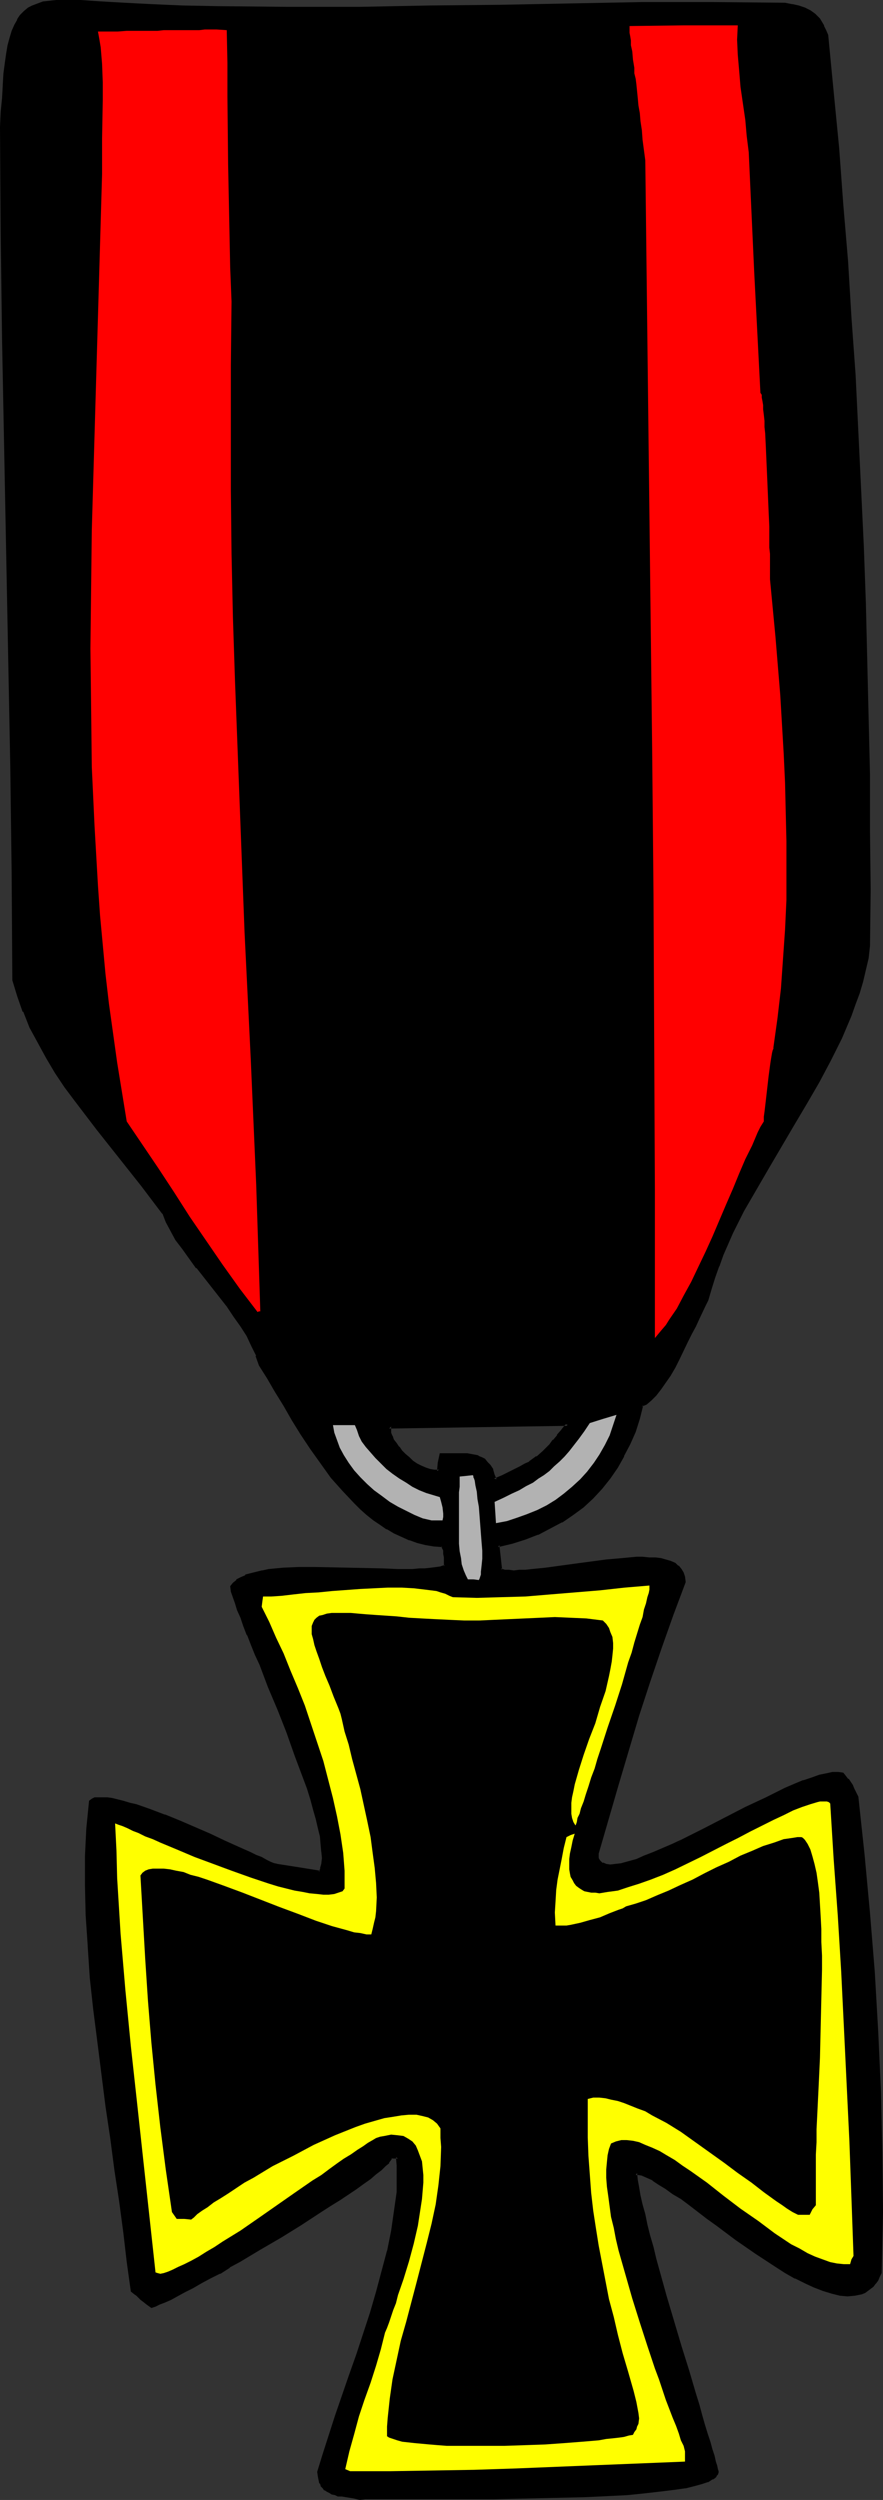
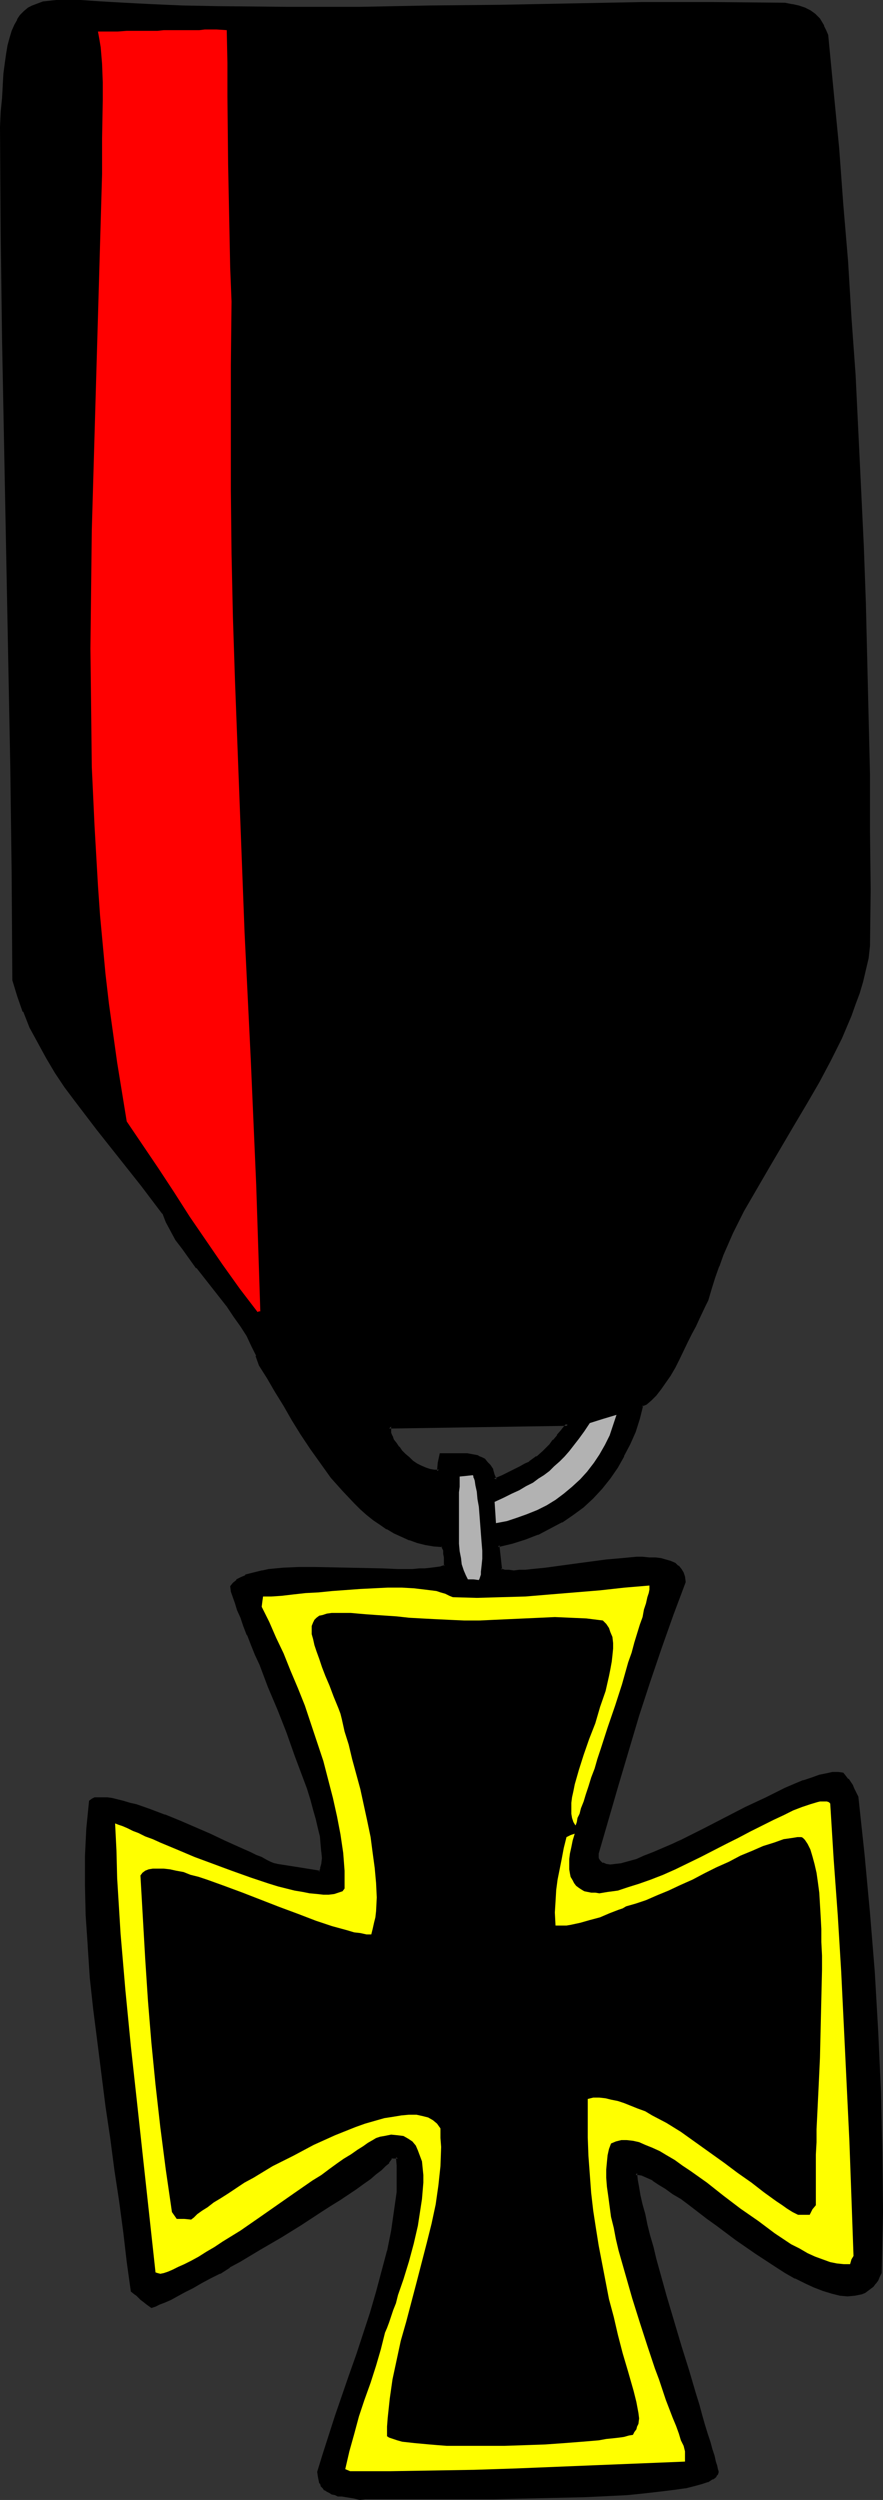
<svg xmlns="http://www.w3.org/2000/svg" xmlns:ns1="http://sodipodi.sourceforge.net/DTD/sodipodi-0.dtd" xmlns:ns2="http://www.inkscape.org/namespaces/inkscape" version="1.0" width="55.121mm" height="155.925mm" id="svg11" ns1:docname="Medal 10.wmf">
  <rect width="100%" height="100%" fill="#333333" stroke="none" />
  <ns1:namedview id="namedview11" pagecolor="#ffffff" bordercolor="#000000" borderopacity="0.25" ns2:showpageshadow="2" ns2:pageopacity="0.0" ns2:pagecheckerboard="0" ns2:deskcolor="#d1d1d1" ns2:document-units="mm" />
  <defs id="defs1">
    <pattern id="WMFhbasepattern" patternUnits="userSpaceOnUse" width="6" height="6" x="0" y="0" />
  </defs>
  <path style="fill:#000000;fill-opacity:1;fill-rule:evenodd;stroke:none" d="m 116.692,348.875 1.939,-0.808 1.616,-0.808 1.455,-0.646 1.131,-0.646 1.131,-0.646 1.131,-0.485 1.616,-1.131 1.616,-1.454 0.808,-0.646 0.808,-0.97 0.808,-0.97 0.97,-1.131 1.131,-1.293 1.131,-1.454 -21.011,0.162 -21.173,0.323 v 0.646 l 0.162,0.808 0.323,0.808 0.323,0.97 0.485,0.97 0.808,0.808 0.646,0.97 0.808,0.808 0.97,0.808 0.97,0.808 0.97,0.646 0.97,0.646 1.131,0.323 1.131,0.485 0.97,0.162 h 1.131 l 0.162,-1.939 0.323,-1.939 h 6.142 l 1.616,0.162 0.808,0.323 0.808,0.323 0.808,0.485 0.646,0.485 0.485,0.808 0.485,0.97 0.485,0.97 z m -31.84,239.963 -1.131,-0.162 -2.101,-0.323 -0.97,-0.162 -0.808,-0.162 -0.808,-0.162 -0.646,-0.323 -0.485,-0.162 -0.646,-0.323 -0.485,-0.323 -0.323,-0.323 -0.323,-0.646 -0.323,-0.485 -0.323,-0.646 -0.162,-0.97 v -0.808 l 1.131,-4.201 1.455,-4.525 1.455,-4.525 1.616,-4.686 1.778,-4.848 1.616,-4.848 3.232,-9.857 1.455,-5.009 1.455,-4.848 1.131,-4.848 0.97,-4.686 0.808,-4.686 0.323,-2.262 0.162,-2.262 0.162,-2.101 v -2.101 l -0.162,-2.101 v -1.939 h -1.616 l -0.323,0.485 -0.485,0.646 -0.808,0.808 -0.97,0.808 -1.131,0.97 -1.455,1.131 -1.455,1.131 -1.778,1.293 -1.939,1.131 -1.939,1.454 -2.101,1.293 -2.263,1.454 -4.687,3.07 -4.849,2.909 -4.849,2.909 -4.849,2.909 -2.424,1.293 -2.263,1.293 -2.263,1.293 -2.101,1.131 -1.939,1.131 -1.939,0.97 -1.778,0.97 -1.455,0.808 -1.455,0.646 -1.293,0.485 -0.97,0.485 -0.808,0.162 -0.97,-0.646 -0.808,-0.646 -0.646,-0.485 -0.485,-0.485 -0.485,-0.485 -0.485,-0.323 -0.646,-0.485 -0.808,-6.787 -0.97,-7.11 -0.97,-7.11 -0.97,-7.433 -1.131,-7.433 -0.97,-7.756 -2.101,-15.19 -0.808,-7.595 -0.808,-7.595 -0.646,-7.433 -0.323,-7.11 -0.323,-7.11 v -3.555 l 0.162,-3.232 v -3.393 l 0.162,-3.232 0.323,-3.232 0.323,-3.07 0.485,-0.323 0.646,-0.162 0.808,-0.162 h 0.97 l 0.97,0.162 1.131,0.162 1.293,0.162 1.455,0.485 1.455,0.323 1.455,0.485 3.232,1.131 3.556,1.293 3.394,1.454 7.273,3.07 3.394,1.454 3.232,1.454 1.455,0.646 1.455,0.646 1.293,0.646 1.293,0.646 0.97,0.485 1.131,0.485 0.808,0.323 0.808,0.323 5.01,0.646 5.172,0.97 0.485,-0.97 0.162,-1.131 0.162,-1.293 v -1.616 l -0.162,-1.778 -0.323,-1.778 -0.323,-2.101 -0.646,-2.101 -0.646,-2.262 -0.646,-2.424 -0.808,-2.585 -0.808,-2.424 -1.939,-5.333 -2.101,-5.494 -2.101,-5.333 -2.101,-5.332 -2.101,-5.171 -1.131,-2.424 -0.808,-2.424 -0.97,-2.101 -0.808,-2.262 -0.808,-1.939 -0.646,-1.778 -0.646,-1.616 -0.485,-1.454 -0.323,-1.293 -0.323,-0.97 0.646,-0.808 0.808,-0.646 0.808,-0.485 1.131,-0.485 1.131,-0.485 1.293,-0.323 1.455,-0.323 1.455,-0.162 3.394,-0.323 3.717,-0.162 h 3.879 3.879 4.041 l 4.041,0.162 3.879,0.162 h 3.717 3.394 1.616 l 1.455,-0.162 1.293,-0.162 1.293,-0.162 1.131,-0.162 0.97,-0.323 v -2.262 -0.646 -0.646 l -0.162,-0.323 -0.162,-0.323 -0.323,-0.646 -1.939,-0.323 -1.939,-0.323 -1.939,-0.485 -1.939,-0.646 -1.778,-0.646 -1.778,-0.808 -1.616,-0.97 -1.616,-1.131 -1.616,-1.131 -1.616,-1.131 -1.455,-1.293 -1.455,-1.454 -2.748,-2.747 -2.586,-3.232 -2.424,-3.232 -2.424,-3.393 -2.101,-3.393 -2.263,-3.555 -1.939,-3.393 -1.939,-3.232 -1.939,-3.232 -1.939,-2.909 -0.646,-2.262 -0.97,-2.262 -1.293,-2.424 -1.455,-2.262 -1.616,-2.424 -1.616,-2.262 -3.556,-4.525 -3.717,-4.686 -1.616,-2.101 -1.616,-2.262 -1.455,-2.101 -1.293,-2.101 -1.131,-2.101 -0.808,-2.101 -5.01,-6.625 -10.506,-13.089 -5.01,-6.787 -2.586,-3.393 -2.263,-3.393 -2.101,-3.393 -1.939,-3.555 L 7.273,242.063 5.818,238.347 4.364,234.63 3.394,230.914 3.232,205.705 2.909,180.659 1.939,130.242 1.293,105.196 0.97,79.988 0.485,54.941 V 29.894 L 0.646,26.339 0.808,23.108 0.97,20.199 1.293,17.452 1.616,15.028 1.778,12.766 2.263,10.827 2.586,8.888 3.071,7.433 3.717,5.979 4.364,4.848 5.01,3.717 5.818,2.909 6.788,2.262 7.92,1.616 9.051,1.131 10.344,0.808 11.799,0.485 13.415,0.323 h 1.616 1.939 l 2.101,0.162 h 2.263 l 2.424,0.162 2.748,0.162 2.909,0.323 3.071,0.162 3.232,0.162 3.556,0.162 3.879,0.162 h 4.041 4.202 L 68.044,1.939 H 84.691 L 101.338,1.778 117.985,1.454 l 16.647,-0.323 16.809,-0.162 16.809,-0.162 16.97,0.162 1.616,0.323 1.616,0.485 1.293,0.323 1.293,0.646 0.97,0.808 0.646,0.485 0.485,0.646 0.485,0.646 0.485,0.97 0.485,0.97 0.485,0.97 1.293,13.412 1.131,13.25 1.131,13.412 0.97,13.25 0.97,13.412 0.808,13.412 0.808,13.412 0.646,13.412 0.485,13.574 0.485,13.412 0.485,13.412 0.323,13.574 0.162,13.412 0.162,13.412 v 13.574 13.412 l -0.485,2.747 -0.646,2.747 -0.646,2.747 -0.646,2.747 -0.97,2.747 -0.97,2.585 -2.263,5.333 -2.586,5.171 -2.748,5.009 -2.909,5.171 -3.071,5.171 -5.98,10.019 -2.909,5.171 -2.909,5.009 -2.586,5.171 -2.263,5.171 -1.131,2.585 -0.808,2.747 -0.97,2.585 -0.646,2.747 -0.646,1.293 -0.808,1.293 -0.808,1.616 -0.808,1.939 -0.808,1.778 -0.97,1.939 -1.939,4.04 -1.131,1.939 -0.97,1.778 -1.131,1.778 -1.131,1.616 -1.131,1.293 -1.131,1.131 -0.97,0.808 -1.131,0.646 -0.646,3.07 -1.131,3.07 -1.131,2.909 -1.455,2.747 -1.455,2.747 -1.778,2.585 -1.939,2.262 -2.101,2.262 -2.263,2.101 -2.424,1.778 -2.586,1.778 -2.748,1.454 -2.748,1.454 -3.071,1.131 -3.071,0.808 -3.232,0.808 0.162,2.909 0.323,3.07 0.97,0.162 1.131,0.162 h 1.131 1.293 l 1.455,-0.162 h 1.616 l 3.232,-0.323 3.394,-0.485 3.556,-0.485 7.435,-1.131 3.556,-0.323 3.394,-0.162 h 1.455 1.616 l 1.293,0.162 1.293,0.162 1.293,0.162 0.97,0.485 0.97,0.323 0.808,0.646 0.646,0.646 0.485,0.808 0.162,0.97 0.162,0.97 -2.909,7.756 -2.748,7.918 -2.586,7.918 -2.748,8.08 -4.849,16.159 -4.687,16.321 v 0.485 l 0.162,0.646 0.162,0.323 0.162,0.485 0.808,0.485 0.808,0.485 h 1.131 1.293 l 1.455,-0.323 1.616,-0.323 1.939,-0.646 1.939,-0.808 1.939,-0.808 2.263,-0.97 2.263,-0.97 2.424,-1.131 4.849,-2.424 5.01,-2.585 5.01,-2.424 4.849,-2.424 2.263,-1.131 2.263,-0.97 2.263,-1.131 1.939,-0.808 2.101,-0.646 1.778,-0.485 1.616,-0.485 1.455,-0.162 1.293,-0.162 0.97,0.162 0.646,0.808 0.323,0.485 0.808,0.97 0.323,0.646 0.323,0.646 0.323,0.808 0.485,0.97 1.455,13.574 1.455,13.897 0.97,13.897 0.97,14.058 0.646,14.22 0.323,14.22 0.162,14.058 -0.162,7.11 -0.162,7.11 -0.485,0.97 -0.485,0.808 -0.323,0.646 -0.646,0.646 -0.646,0.485 -0.646,0.485 -0.646,0.323 -0.646,0.323 -0.808,0.323 -0.646,0.162 h -1.778 l -1.778,-0.162 -1.939,-0.323 -1.939,-0.646 -2.101,-0.808 -2.101,-0.97 -2.263,-1.131 -2.263,-1.454 -2.424,-1.293 -4.687,-3.07 -4.687,-3.393 -4.525,-3.232 -2.101,-1.616 -2.263,-1.616 -2.101,-1.616 -1.939,-1.454 -1.778,-1.293 -1.778,-1.131 -1.616,-1.131 -1.455,-0.808 -1.455,-0.646 -1.131,-0.485 -0.97,-0.162 -0.485,-0.162 -0.323,0.162 0.323,1.454 0.162,1.778 0.485,1.939 0.485,2.262 0.485,2.262 0.646,2.424 0.646,2.585 0.646,2.585 0.808,2.747 0.808,2.909 1.616,5.979 3.394,11.796 1.778,5.817 0.808,2.747 0.808,2.747 0.808,2.585 0.646,2.424 0.808,2.262 0.646,2.101 0.485,1.939 0.485,1.778 0.485,1.454 0.485,1.293 0.323,1.131 0.162,0.646 v 0.646 0.162 0.323 l -0.323,0.323 -0.323,0.323 -0.485,0.323 -0.485,0.323 -0.646,0.323 -1.455,0.485 -1.616,0.485 -2.101,0.485 -2.263,0.323 -2.586,0.323 -2.748,0.323 -3.071,0.323 -3.071,0.162 -3.232,0.162 -3.394,0.162 -3.556,0.162 -7.111,0.323 -7.273,0.162 h -7.273 l -3.556,0.162 H 86.145 Z" id="path1" />
  <path style="fill:#000000;fill-opacity:1;fill-rule:evenodd;stroke:none" d="m 116.531,349.36 2.263,-0.97 1.616,-0.808 1.455,-0.646 1.131,-0.646 1.131,-0.485 1.131,-0.646 v 0 l 1.778,-1.131 v -0.162 l 1.616,-1.293 0.808,-0.646 0.808,-0.97 0.808,-0.97 v 0 l 0.97,-1.131 v 0 l 0.97,-1.293 h 0.162 l 1.616,-2.262 -21.819,0.323 -21.496,0.323 v 0.97 0.162 0.808 l 0.323,0.808 0.162,0.162 0.323,0.808 0.485,0.97 v 0 l 0.808,0.97 v 0 l 0.808,0.808 0.808,0.97 0.808,0.808 h 0.162 l 0.808,0.646 v 0.162 l 1.131,0.646 v 0 l 0.97,0.646 1.131,0.485 v 0 l 1.131,0.323 v 0 l 1.131,0.162 h 1.455 l 0.162,-2.262 0.485,-1.939 -0.485,0.323 h 6.142 -0.162 l 1.778,0.323 v 0 l 0.808,0.162 h -0.162 l 0.808,0.323 v 0 l 0.646,0.485 v -0.162 l 0.646,0.646 v 0 l 0.485,0.646 v 0 l 0.485,0.97 v -0.162 l 0.323,1.131 0.646,1.616 0.646,-0.646 -0.485,-1.131 -0.323,-1.131 v -0.162 l -0.646,-0.97 -0.646,-0.646 v 0 l -0.646,-0.808 -0.646,-0.323 v 0 l -0.808,-0.323 -0.162,-0.162 -0.808,-0.162 v 0 l -1.778,-0.323 v 0 h -6.465 l -0.485,2.262 -0.162,1.939 0.485,-0.323 h -1.131 v 0 l -0.97,-0.162 v 0 l -0.97,-0.323 v 0 l -1.131,-0.485 -0.97,-0.485 v 0 l -0.97,-0.646 v 0 l -0.808,-0.808 v 0 l -0.97,-0.808 -0.808,-0.808 -0.646,-0.97 v 0.162 l -0.646,-0.97 v 0 l -0.646,-0.808 -0.323,-0.97 v 0.162 l -0.323,-0.808 v 0 -0.808 0 -0.646 l -0.485,0.485 21.173,-0.323 21.011,-0.323 -0.323,-0.646 -1.293,1.616 0.162,-0.162 -1.131,1.293 v 0.162 l -0.97,1.131 v -0.162 l -0.808,1.131 -0.808,0.808 -0.808,0.808 -1.455,1.293 v -0.162 l -1.778,1.293 h 0.162 l -1.131,0.485 -1.131,0.646 -1.293,0.646 -1.293,0.646 -1.616,0.808 -1.939,0.808 0.646,0.162 z" id="path2" />
  <path style="fill:#000000;fill-opacity:1;fill-rule:evenodd;stroke:none" d="m 84.852,588.515 h 0.162 l -1.293,-0.323 -2.101,-0.323 -0.808,-0.162 -0.97,-0.162 h 0.162 l -0.808,-0.162 -0.646,-0.162 v 0 l -0.485,-0.162 -0.646,-0.323 v 0 l -0.323,-0.323 v 0 l -0.485,-0.323 h 0.162 l -0.323,-0.485 v 0 l -0.323,-0.485 v 0 l -0.162,-0.646 v 0 l -0.162,-0.808 -0.162,-0.97 v 0.162 l 1.293,-4.201 2.909,-8.888 1.616,-4.686 1.616,-4.848 1.778,-4.848 3.232,-9.857 1.455,-5.009 1.293,-4.848 1.293,-4.848 v -0.162 l 0.97,-4.686 0.646,-4.525 0.323,-2.262 0.323,-2.262 v -0.162 -2.101 -2.101 -2.101 l -0.162,-2.424 h -2.101 l -0.485,0.808 h 0.162 l -0.646,0.646 v -0.162 l -0.646,0.808 -0.97,0.808 v 0 l -1.293,0.97 -1.293,1.131 v 0 l -1.616,1.131 -1.778,1.131 -1.778,1.293 -2.101,1.454 -2.101,1.293 -2.101,1.454 -4.687,2.909 -4.849,3.07 -5.01,2.909 -4.849,2.909 h 0.162 l -2.424,1.293 v 0 l -2.263,1.293 v 0 l -2.263,1.293 -2.101,1.131 -1.939,1.131 -1.939,0.97 -1.778,0.97 -1.455,0.808 -1.455,0.646 -1.293,0.485 -0.97,0.485 v -0.162 l -0.808,0.323 h 0.323 l -0.808,-0.646 -0.808,-0.646 v 0 l -0.646,-0.485 v 0 l -0.485,-0.485 -0.485,-0.485 v 0 l -0.485,-0.323 -0.808,-0.485 0.162,0.323 -0.808,-6.787 -0.808,-7.11 -0.97,-7.272 -1.131,-7.433 -0.97,-7.433 -1.131,-7.595 -1.939,-15.351 -0.97,-7.595 -0.808,-7.433 -0.485,-7.433 v 0 l -0.485,-7.11 -0.162,-7.11 v -3.555 -3.232 l 0.162,-3.393 0.162,-3.232 v 0.162 l 0.323,-3.232 0.323,-3.07 -0.162,0.323 0.485,-0.485 -0.162,0.162 0.646,-0.323 h -0.162 0.808 v 0 h 0.97 -0.162 1.131 l 1.131,0.162 1.293,0.323 v 0 l 1.293,0.323 1.455,0.485 1.455,0.323 3.232,1.131 3.556,1.293 v 0 l 3.394,1.454 7.273,3.07 3.394,1.454 3.232,1.454 1.455,0.646 1.455,0.808 1.293,0.485 1.293,0.646 0.97,0.485 1.131,0.485 0.808,0.323 v 0.162 l 0.808,0.162 5.172,0.808 5.334,0.808 0.646,-1.131 0.323,-1.293 0.162,-1.293 v 0 l -0.162,-1.616 v 0 l -0.162,-1.778 -0.162,-1.778 -0.485,-2.101 v 0 l -0.485,-2.262 -0.646,-2.262 -0.646,-2.424 -0.808,-2.424 -0.97,-2.585 -1.939,-5.333 -1.939,-5.333 v -0.162 l -2.263,-5.333 -2.101,-5.332 -2.101,-5.171 -1.131,-2.424 h 0.162 l -0.97,-2.424 v 0 l -0.97,-2.262 v 0.162 l -0.808,-2.101 -0.646,-2.101 v 0 l -0.808,-1.778 v 0 l -0.485,-1.616 -0.97,-2.747 -0.162,-0.97 -0.162,0.323 0.646,-0.646 v 0 l 0.646,-0.646 v 0.162 l 0.97,-0.646 h -0.162 l 1.131,-0.485 v 0 l 1.131,-0.323 1.293,-0.323 1.455,-0.323 v 0 l 1.455,-0.323 3.394,-0.323 h -0.162 l 3.717,-0.162 h 3.879 l 7.92,0.162 7.92,0.162 3.717,0.162 h 3.394 l 1.616,-0.162 h 1.455 v 0 l 1.455,-0.162 1.293,-0.162 0.97,-0.162 h 0.162 l 1.131,-0.485 0.162,-2.585 v 0 l -0.162,-0.808 v 0.162 -0.646 -0.485 l -0.162,-0.323 -0.485,-0.808 -2.263,-0.323 -1.939,-0.323 v 0 l -1.939,-0.485 -1.778,-0.646 v 0 l -1.778,-0.646 -1.616,-0.808 -1.778,-0.97 v 0 l -1.616,-1.131 -1.616,-1.131 -1.455,-1.131 v 0 l -1.455,-1.293 -1.455,-1.293 -2.748,-2.909 v 0 l -2.586,-3.07 v 0 l -2.424,-3.393 -2.263,-3.232 -2.263,-3.555 -2.263,-3.393 -1.939,-3.393 -1.939,-3.393 -1.939,-3.07 -1.939,-2.909 v 0 l -0.646,-2.262 v 0 l -0.97,-2.424 -1.293,-2.262 v -0.162 l -1.455,-2.262 -1.455,-2.262 -1.778,-2.424 -0.646,0.485 1.616,2.424 1.616,2.262 1.455,2.262 v 0 l 1.131,2.424 1.131,2.262 h -0.162 l 0.808,2.262 1.939,3.07 1.778,3.07 2.101,3.393 1.939,3.393 2.101,3.393 2.263,3.393 2.424,3.393 2.424,3.393 v 0 l 2.748,3.07 v 0 l 2.748,2.909 1.455,1.454 1.455,1.293 v 0 l 1.616,1.293 1.455,0.97 1.616,1.131 h 0.162 l 1.616,0.97 1.778,0.808 1.778,0.808 h 0.162 l 1.778,0.646 1.939,0.485 v 0 l 1.939,0.323 2.101,0.162 -0.323,-0.162 0.323,0.646 v 0 l 0.162,0.323 v 0.323 -0.162 0.646 0 l 0.162,0.808 v -0.162 2.262 l 0.162,-0.323 -0.97,0.323 h 0.162 l -1.131,0.162 -1.293,0.162 -1.455,0.162 h 0.162 -1.455 l -1.616,0.162 h -3.394 l -3.717,-0.162 -7.92,-0.162 -7.92,-0.162 h -3.879 l -3.717,0.162 v 0 l -3.394,0.323 -1.455,0.323 H 61.74 l -1.293,0.323 -1.293,0.323 -1.293,0.323 v 0.162 l -1.131,0.485 v 0 l -0.97,0.485 v 0.162 l -0.808,0.646 -0.646,0.808 0.162,1.293 0.97,2.747 0.485,1.616 v 0 l 0.808,1.778 v 0 l 0.646,1.939 0.808,2.101 0.162,0.162 0.808,2.101 v 0 l 0.97,2.424 v 0 l 1.131,2.424 1.939,5.171 2.263,5.333 2.101,5.332 v 0 l 1.939,5.494 1.939,5.171 0.97,2.585 0.808,2.585 0.646,2.424 0.646,2.262 0.485,2.101 v 0 l 0.485,1.939 0.162,1.939 0.162,1.778 v -0.162 l 0.162,1.616 v -0.162 l -0.162,1.454 -0.323,1.131 0.162,-0.162 -0.485,0.97 0.323,-0.323 -5.01,-0.808 -5.172,-0.808 h 0.162 l -0.808,-0.162 v 0 l -0.808,-0.323 -0.97,-0.485 -1.131,-0.646 -1.293,-0.485 -1.293,-0.646 -1.455,-0.646 -1.455,-0.646 -3.232,-1.454 -3.394,-1.616 -7.111,-3.07 -3.556,-1.454 h -0.162 l -3.394,-1.293 -3.232,-1.131 -1.455,-0.323 -1.616,-0.485 -1.293,-0.323 v 0 l -1.293,-0.323 -1.131,-0.162 h -1.131 v 0 h -0.97 v 0 h -0.97 l -0.646,0.323 -0.646,0.485 -0.323,3.232 -0.323,3.232 v 0 l -0.162,3.232 -0.162,3.393 v 3.232 3.555 l 0.162,7.11 0.485,7.11 v 0.162 l 0.485,7.433 0.808,7.433 0.97,7.595 1.939,15.351 1.131,7.595 0.97,7.433 1.131,7.433 0.97,7.272 0.808,6.948 0.97,6.948 0.808,0.646 0.485,0.323 v 0 l 0.323,0.323 0.646,0.646 v 0 l 0.646,0.485 v 0 l 0.808,0.646 1.131,0.808 0.97,-0.323 v 0 l 0.97,-0.485 1.293,-0.485 1.455,-0.646 1.455,-0.808 1.778,-0.97 1.939,-0.97 1.939,-1.131 2.101,-1.131 2.263,-1.131 h 0.162 l 2.263,-1.454 h -0.162 l 2.424,-1.293 v 0 l 4.849,-2.909 5.01,-2.909 4.687,-2.909 4.687,-3.07 2.263,-1.454 2.101,-1.293 1.939,-1.293 1.939,-1.293 1.778,-1.293 1.616,-1.131 v 0 l 1.293,-1.131 1.293,-0.97 v 0 l 0.97,-0.97 0.808,-0.646 v -0.162 l 0.485,-0.646 0.323,-0.485 -0.323,0.162 h 1.616 l -0.485,-0.323 0.162,1.939 v 2.101 2.101 2.101 0 l -0.323,2.262 -0.323,2.262 -0.646,4.525 -0.97,4.848 v -0.162 l -1.293,4.848 -1.293,4.848 -1.455,5.009 -3.232,9.857 -1.778,5.009 -1.616,4.686 -1.616,4.686 -2.909,9.049 -1.293,4.201 0.162,1.131 0.162,0.808 v 0 l 0.162,0.808 h 0.162 l 0.162,0.485 v 0.162 l 0.485,0.485 0.323,0.485 h 0.162 l 0.485,0.323 0.646,0.323 0.485,0.323 v 0 l 0.808,0.162 0.646,0.323 h 0.162 0.808 l 0.97,0.162 1.939,0.323 1.293,0.323 z" id="path3" />
  <path style="fill:#000000;fill-opacity:1;fill-rule:evenodd;stroke:none" d="m 54.144,307.508 -3.556,-4.525 v 0 l -3.717,-4.525 v 0 l -1.616,-2.262 -1.616,-2.101 -1.455,-2.262 -1.293,-2.101 v 0 l -1.131,-1.939 -0.808,-2.101 -5.01,-6.625 v 0 L 23.435,265.817 v 0 l -5.01,-6.625 -2.424,-3.393 -2.424,-3.393 -2.101,-3.555 v 0.162 l -1.939,-3.555 -1.939,-3.555 -1.455,-3.717 v 0.162 l -1.293,-3.717 -1.131,-3.878 v 0.162 L 3.556,205.705 3.232,180.659 2.263,130.242 1.778,105.196 1.293,79.988 0.97,54.941 0.808,29.894 0.97,26.339 v 0.162 L 1.293,23.269 V 23.108 l 0.162,-2.909 v 0 l 0.162,-2.747 0.323,-2.424 0.323,-2.262 0.323,-1.939 v 0 L 3.071,9.049 3.556,7.433 3.394,7.595 4.041,6.14 4.687,5.009 v 0 L 5.334,4.04 v 0 L 6.142,3.232 v 0 L 7.111,2.585 H 6.95 L 8.081,1.939 9.213,1.454 9.051,1.616 10.506,1.131 h -0.162 l 1.455,-0.162 1.616,-0.162 v 0 h 1.616 1.939 2.101 l 2.263,0.162 2.424,0.162 2.748,0.162 H 26.345 L 29.254,1.454 h 0.162 l 3.071,0.162 3.232,0.162 3.556,0.162 3.879,0.162 8.243,0.162 16.647,0.162 H 84.691 L 101.338,2.262 117.985,1.939 134.632,1.616 151.441,1.293 h 16.809 l 16.97,0.162 h -0.162 l 1.778,0.323 h -0.162 l 1.616,0.323 1.293,0.485 V 2.424 l 1.293,0.646 h -0.162 l 1.131,0.808 v 0 l 0.485,0.485 0.485,0.485 v 0 l 0.485,0.808 0.485,0.808 v 0 l 0.485,0.97 0.485,1.131 -0.162,-0.162 1.293,13.25 1.293,13.412 0.97,13.25 1.131,13.412 v -0.162 l 0.808,13.412 0.97,13.412 0.646,13.412 0.646,13.412 0.646,13.574 0.485,13.412 0.646,26.986 0.323,13.412 v 13.412 l 0.162,13.574 -0.162,13.412 v 0 l -0.323,2.747 -0.646,2.747 v 0 l -0.646,2.747 -0.808,2.585 -0.97,2.747 -0.97,2.585 h 0.162 l -2.263,5.333 -2.586,5.171 -2.748,5.009 v 0 l -2.909,5.171 -3.071,5.009 -5.98,10.18 -3.071,5.009 v 0.162 l -2.748,5.009 -2.586,5.171 -2.263,5.171 -1.131,2.585 v 0.162 l -0.97,2.585 -0.808,2.747 -0.808,2.747 0.162,-0.162 -0.646,1.293 -1.616,2.909 -0.808,1.778 -0.808,1.939 -0.97,1.939 -1.939,3.878 -1.131,2.101 v -0.162 l -1.131,1.939 -0.97,1.616 -1.131,1.616 v 0 l -1.131,1.454 v -0.162 l -0.97,1.131 v 0 l -0.97,0.97 v -0.162 l -1.293,0.646 -0.808,3.393 -0.97,2.909 v 0 l -1.131,2.909 -1.455,2.747 v 0 l -1.455,2.585 -1.778,2.585 v 0 l -1.939,2.424 v 0 l -2.101,2.101 -2.263,2.101 h 0.162 l -2.424,1.778 -2.586,1.778 v 0 l -2.748,1.454 -2.748,1.454 v -0.162 l -3.071,1.131 -3.071,0.97 -3.556,0.808 0.323,3.232 0.323,3.232 1.131,0.485 h 0.162 1.131 v 0 l 1.131,0.162 1.293,-0.162 h 1.455 0.162 l 1.455,-0.162 3.232,-0.323 3.394,-0.485 3.717,-0.485 7.273,-0.97 3.556,-0.323 v 0 l 3.394,-0.323 h 1.455 l 1.616,0.162 h 1.293 v 0 l 1.293,0.162 1.131,0.323 v 0 l 1.131,0.323 h -0.162 l 0.97,0.485 v 0 l 0.646,0.485 v 0 l 0.646,0.646 v 0 l 0.323,0.646 v 0 l 0.323,0.808 v 0 l 0.162,1.131 v -0.323 l -2.909,7.756 -2.909,7.918 -2.586,7.918 -2.586,8.08 -4.849,16.321 -4.687,16.159 v 0.808 0.485 l 0.323,0.485 0.162,0.485 0.808,0.808 0.97,0.323 1.131,0.162 h 0.162 l 1.293,-0.162 v 0 l 1.455,-0.162 h 0.162 l 1.616,-0.485 1.778,-0.485 h 0.162 l 1.939,-0.808 1.939,-0.808 v 0 l 2.263,-1.131 2.263,-0.97 2.101,-1.778 -2.424,1.131 -2.263,0.97 -2.263,0.97 v 0 l -2.101,0.808 -1.778,0.808 v 0 l -1.778,0.485 -1.778,0.485 h 0.162 l -1.455,0.162 v 0 l -1.293,0.162 v 0 l -1.131,-0.162 h 0.162 l -0.808,-0.323 v 0.162 l -0.646,-0.646 v 0 l -0.162,-0.323 v 0.162 l -0.162,-0.485 v 0 -0.485 -0.646 0.162 l 4.687,-16.159 4.849,-16.321 2.586,-7.918 2.748,-8.08 2.748,-7.756 2.909,-7.756 -0.162,-1.293 -0.323,-0.97 -0.485,-0.808 -0.646,-0.808 h -0.162 l -0.646,-0.646 -1.131,-0.485 v 0 l -1.131,-0.323 v 0 l -1.131,-0.323 -1.293,-0.162 h -0.162 -1.293 l -1.616,-0.162 h -1.455 l -3.394,0.323 v 0 l -3.717,0.323 -7.273,0.97 -3.556,0.485 -3.556,0.485 -3.232,0.323 -1.455,0.162 v 0 h -1.455 l -1.293,0.162 -1.131,-0.162 v 0 h -1.131 0.162 l -0.97,-0.323 0.323,0.323 -0.323,-2.909 -0.323,-2.909 -0.323,0.485 3.394,-0.808 3.071,-0.97 2.909,-1.131 h 0.162 l 2.748,-1.454 2.748,-1.454 h 0.162 l 2.586,-1.778 2.424,-1.778 v 0 l 2.263,-2.101 2.101,-2.262 v 0 l 1.939,-2.424 v 0 l 1.778,-2.585 1.455,-2.585 v -0.162 l 1.455,-2.747 1.293,-2.909 v 0 l 0.97,-3.07 0.808,-3.232 -0.323,0.323 1.131,-0.485 1.131,-0.97 v 0 l 1.131,-1.131 v 0 l 1.131,-1.454 v 0 l 1.131,-1.616 1.131,-1.616 1.131,-1.939 v 0 l 0.97,-1.939 1.939,-4.04 0.97,-1.939 0.97,-1.778 0.808,-1.778 1.455,-3.07 0.646,-1.293 0.808,-2.747 0.808,-2.585 0.97,-2.747 v 0.162 l 0.97,-2.747 2.263,-5.171 2.586,-5.171 2.909,-5.009 v 0 l 2.909,-5.009 5.98,-10.18 3.071,-5.171 2.909,-5.009 v 0 l 2.748,-5.171 2.586,-5.171 2.263,-5.333 v 0 l 0.97,-2.747 0.97,-2.585 0.808,-2.747 0.646,-2.747 v 0 l 0.646,-2.747 0.323,-2.909 v 0 l 0.162,-13.412 -0.162,-13.574 v -13.412 l -0.323,-13.412 -0.646,-26.986 -0.485,-13.412 -0.646,-13.574 -0.646,-13.412 -0.646,-13.412 -0.97,-13.412 -0.808,-13.412 v 0 L 198.959,48.154 197.989,34.904 196.696,21.653 195.403,8.241 194.918,7.11 194.433,6.14 V 5.979 L 193.948,5.171 193.463,4.363 192.817,3.717 192.332,3.232 v 0 l -1.131,-0.808 -1.293,-0.646 v 0 l -1.455,-0.485 -1.455,-0.323 h -0.162 L 185.221,0.646 168.25,0.485 H 151.441 L 134.632,0.808 117.985,1.131 101.338,1.293 84.691,1.616 H 68.044 L 51.396,1.454 43.154,1.293 39.275,1.131 35.719,0.97 32.486,0.808 29.416,0.646 v 0 L 26.506,0.485 v 0 L 23.759,0.323 21.334,0.162 19.072,0 H 16.97 15.031 13.415 13.253 L 11.799,0.162 10.344,0.323 H 10.182 L 8.889,0.808 v 0 L 7.596,1.293 6.627,1.778 v 0 L 5.657,2.585 v 0 L 4.687,3.555 4.041,4.525 V 4.686 L 3.394,5.817 2.748,7.272 v 0 L 2.263,8.888 1.778,10.665 v 0 l -0.323,1.939 -0.323,2.262 -0.323,2.424 -0.162,2.747 v 0.162 l -0.162,2.909 v 0 l -0.323,3.232 v 0 L 0,29.894 0.162,54.941 l 0.323,25.047 0.485,25.208 0.485,25.047 0.97,50.416 0.323,25.047 0.162,25.37 1.131,3.717 1.293,3.717 h 0.162 l 1.455,3.717 1.939,3.555 1.939,3.555 v 0 l 2.101,3.555 2.263,3.393 2.424,3.232 5.172,6.787 v 0 l 10.506,13.25 v 0 l 5.01,6.625 v -0.162 l 0.808,2.101 1.131,2.101 v 0 l 1.131,2.101 1.616,2.101 1.616,2.262 1.616,2.262 h 0.162 l 3.556,4.525 v 0 l 3.556,4.525 z" id="path4" />
  <path style="fill:#000000;fill-opacity:1;fill-rule:evenodd;stroke:none" d="m 158.876,435.326 2.424,-1.131 4.849,-2.424 5.01,-2.585 5.01,-2.424 4.849,-2.424 2.263,-1.131 2.263,-0.97 2.263,-0.97 2.101,-0.808 h -0.162 l 1.939,-0.646 1.778,-0.646 1.616,-0.323 v 0 l 1.455,-0.323 v 0 h 1.293 -0.162 l 1.131,0.162 -0.323,-0.162 0.646,0.646 0.485,0.646 h -0.162 l 0.808,0.97 0.323,0.485 v 0 l 0.323,0.646 0.808,1.778 v 0 l 1.455,13.574 1.293,13.735 1.131,14.058 v -0.162 l 0.808,14.058 0.646,14.22 0.323,14.22 0.162,14.058 -0.162,7.11 -0.162,7.11 0.162,-0.162 -0.485,0.808 -0.485,0.808 v 0 l -0.485,0.646 h 0.162 l -0.646,0.646 -0.485,0.485 v 0 l -0.646,0.485 -0.646,0.323 v 0 l -0.646,0.323 v 0 l -0.808,0.162 -0.646,0.162 h 0.162 l -1.778,0.162 -1.778,-0.162 v 0 l -1.778,-0.485 v 0 l -2.101,-0.646 h 0.162 l -2.101,-0.808 v 0.162 l -2.101,-0.97 -2.263,-1.293 v 0 l -2.263,-1.293 -2.263,-1.293 -4.687,-3.07 -4.687,-3.393 -4.525,-3.393 -2.263,-1.616 -2.101,-1.616 -2.101,-1.454 -1.939,-1.454 -1.939,-1.293 -1.778,-1.131 -1.616,-1.131 -1.455,-0.808 v 0 l -1.293,-0.646 -1.293,-0.646 -0.97,-0.162 h -0.646 l -0.646,0.162 0.162,1.939 0.323,1.778 0.323,1.939 0.485,2.101 v 0 l 0.646,2.262 0.485,2.424 0.646,2.747 0.808,2.585 0.646,2.747 0.808,2.909 1.616,5.817 3.556,11.958 1.778,5.817 0.808,2.747 0.808,2.747 0.808,2.424 0.646,2.424 0.646,2.424 0.646,2.101 0.646,1.939 0.485,1.778 0.485,1.454 0.323,1.293 0.323,1.131 0.162,0.646 0.162,0.485 v 0 0.162 -0.162 l -0.162,0.323 0.162,-0.162 -0.323,0.485 v -0.162 l -0.323,0.323 h 0.162 l -0.485,0.323 v 0 l -0.485,0.323 -0.646,0.162 h 0.162 l -1.455,0.485 -1.778,0.485 -2.101,0.485 h 0.162 l -2.424,0.323 -2.586,0.323 -2.748,0.323 -2.909,0.323 -3.071,0.323 v 0 l -6.627,0.323 -3.556,0.162 -7.111,0.162 -7.273,0.162 -7.273,0.162 H 112.49 86.145 l -1.293,0.162 v 0.808 l 1.293,-0.162 h 26.345 3.556 l 7.273,-0.162 7.273,-0.162 7.111,-0.162 3.556,-0.162 6.627,-0.323 v 0 l 3.232,-0.323 2.909,-0.323 2.748,-0.323 2.586,-0.323 2.263,-0.323 h 0.162 l 1.939,-0.485 1.778,-0.485 1.455,-0.485 h 0.162 l 0.485,-0.323 0.485,-0.323 h 0.162 l 0.485,-0.323 v 0 l 0.323,-0.323 v -0.162 l 0.323,-0.323 0.162,-0.485 v -0.323 l -0.162,-0.485 -0.162,-0.808 -0.323,-0.97 -0.323,-1.454 -0.485,-1.454 -0.485,-1.778 -0.646,-1.939 -0.646,-2.101 -0.646,-2.262 -0.646,-2.424 -0.808,-2.585 -0.808,-2.747 -0.808,-2.747 -1.778,-5.656 -3.556,-11.958 -1.616,-5.817 -0.808,-2.909 -0.646,-2.747 -0.808,-2.747 -0.646,-2.585 -0.485,-2.424 -0.646,-2.262 v 0 l -0.485,-2.101 -0.323,-1.939 -0.323,-1.778 -0.162,-1.616 -0.323,0.485 h 0.323 -0.162 0.485 l 0.97,0.162 h -0.162 l 1.131,0.485 1.455,0.646 h -0.162 l 1.455,0.97 1.616,0.97 1.778,1.293 1.939,1.131 1.939,1.454 2.101,1.616 2.101,1.616 2.263,1.616 4.525,3.393 4.687,3.232 4.687,3.07 2.263,1.454 2.263,1.293 h 0.162 l 2.263,1.131 2.101,0.97 v 0 l 2.101,0.808 v 0 l 2.101,0.646 v 0 l 1.939,0.485 v 0 l 1.778,0.162 1.778,-0.162 0.808,-0.162 0.808,-0.162 v 0 l 0.808,-0.323 0.646,-0.485 0.646,-0.485 v 0 l 0.646,-0.485 0.485,-0.646 0.162,-0.162 0.485,-0.646 v 0 l 0.323,-0.808 0.485,-0.97 0.162,-7.272 0.162,-7.11 -0.162,-14.058 -0.323,-14.22 -0.646,-14.22 -0.808,-14.058 v 0 l -1.131,-13.897 -1.293,-13.897 -1.455,-13.574 -0.97,-1.939 -0.323,-0.808 -0.323,-0.485 -0.646,-0.97 h -0.162 l -0.485,-0.646 -0.646,-0.808 -1.131,-0.162 h -1.293 -0.162 l -1.455,0.323 v 0 l -1.616,0.323 -1.778,0.646 -1.939,0.646 h -0.162 l -1.939,0.808 -2.263,0.97 -2.263,1.131 -2.263,1.131 -4.849,2.262 -5.01,2.585 -5.01,2.585 -4.849,2.424 z" id="path5" />
-   <path style="fill:#ffff00;fill-opacity:1;fill-rule:evenodd;stroke:none" d="m 82.59,582.536 -1.131,-0.485 0.97,-4.201 1.131,-4.04 1.131,-4.201 1.293,-3.878 1.455,-4.04 1.293,-4.04 1.131,-3.878 0.97,-3.878 0.485,-1.131 0.485,-1.293 0.485,-1.454 0.485,-1.454 0.646,-1.616 0.485,-1.939 1.293,-3.717 1.293,-4.201 1.131,-4.201 0.97,-4.201 0.646,-4.201 0.323,-2.101 0.162,-1.939 0.162,-1.939 v -1.778 l -0.162,-1.616 -0.162,-1.616 -0.485,-1.293 -0.485,-1.293 -0.485,-1.131 -0.808,-0.97 -0.97,-0.646 -1.131,-0.646 -1.293,-0.162 -1.616,-0.162 -0.808,0.162 -0.808,0.162 -0.97,0.162 -0.97,0.323 -0.808,0.485 -1.131,0.646 -1.131,0.808 -1.293,0.808 -1.616,1.131 -1.616,0.97 -1.616,1.131 -1.778,1.293 -1.939,1.454 -2.101,1.293 -4.202,2.909 -8.566,5.979 -4.202,2.909 -4.202,2.585 -1.939,1.293 -1.939,1.131 -1.778,1.131 -1.778,0.97 -1.616,0.808 -1.455,0.646 -1.293,0.646 -1.131,0.485 -0.97,0.323 -0.808,0.162 -0.646,-0.162 -0.485,-0.162 -2.909,-26.663 -1.455,-13.412 -1.455,-13.25 -1.293,-13.25 -1.131,-13.25 -0.808,-13.089 -0.162,-6.464 -0.323,-6.464 0.808,0.323 0.97,0.323 1.131,0.485 1.293,0.646 1.293,0.485 1.616,0.808 1.778,0.646 1.778,0.808 1.939,0.808 1.939,0.808 4.202,1.778 4.364,1.616 4.364,1.616 4.525,1.616 4.364,1.454 2.101,0.646 1.939,0.485 1.939,0.485 1.939,0.323 1.616,0.323 1.778,0.162 1.455,0.162 h 1.293 l 1.293,-0.162 0.97,-0.323 0.97,-0.323 0.485,-0.646 v -4.201 l -0.323,-4.201 -0.646,-4.363 -0.808,-4.201 -0.97,-4.363 -1.131,-4.363 -1.131,-4.363 -1.455,-4.363 -1.455,-4.363 -1.455,-4.363 -1.616,-4.04 -1.778,-4.201 -1.616,-4.04 -1.778,-3.717 -1.616,-3.717 -1.778,-3.555 0.162,-1.293 0.162,-1.131 h 0.97 0.97 l 2.424,-0.162 2.748,-0.323 2.909,-0.323 3.071,-0.162 3.232,-0.323 6.627,-0.485 3.232,-0.162 3.232,-0.162 h 3.232 l 2.909,0.162 2.748,0.323 1.293,0.162 1.293,0.162 0.97,0.323 1.131,0.323 0.97,0.485 0.808,0.323 5.657,0.162 5.657,-0.162 5.818,-0.162 5.818,-0.485 11.799,-0.97 5.818,-0.646 5.818,-0.485 v 0.323 0.646 l -0.162,0.808 -0.323,0.97 -0.323,1.454 -0.485,1.454 -0.323,1.778 -0.646,1.778 -0.646,2.101 -0.646,2.101 -0.646,2.424 -0.808,2.262 -1.455,5.171 -1.616,5.009 -1.778,5.171 -1.616,5.009 -0.808,2.424 -0.646,2.262 -0.808,2.101 -0.646,2.101 -0.646,1.939 -0.485,1.616 -0.646,1.616 -0.323,1.293 -0.485,0.97 -0.162,0.97 -0.162,0.485 -0.162,0.323 -0.485,-0.808 -0.323,-0.97 -0.162,-0.97 v -1.131 -1.454 l 0.162,-1.293 0.323,-1.454 0.323,-1.616 0.97,-3.393 1.131,-3.555 1.293,-3.717 1.455,-3.717 1.131,-3.878 1.293,-3.717 0.808,-3.555 0.323,-1.616 0.323,-1.778 0.162,-1.454 0.162,-1.616 v -1.293 l -0.162,-1.454 -0.485,-1.131 -0.323,-0.97 -0.646,-0.97 -0.808,-0.808 -3.879,-0.485 -3.717,-0.162 -3.717,-0.162 -3.556,0.162 -7.111,0.323 -7.111,0.323 h -3.717 l -3.556,-0.162 -3.394,-0.162 -3.071,-0.162 -2.909,-0.162 -2.909,-0.323 -2.424,-0.162 -2.424,-0.162 -2.263,-0.162 -1.939,-0.162 -1.778,-0.162 H 81.135 79.519 78.226 l -1.131,0.162 -0.97,0.323 -0.808,0.162 -0.646,0.485 -0.485,0.485 -0.323,0.646 -0.323,0.808 v 0.808 1.131 l 0.323,1.131 0.323,1.454 0.485,1.454 0.646,1.778 0.646,1.939 0.808,2.101 0.97,2.262 0.97,2.585 1.131,2.747 0.485,1.293 0.323,1.293 0.323,1.454 0.323,1.454 0.97,3.07 0.808,3.393 0.97,3.555 0.97,3.555 1.616,7.433 0.808,3.878 0.485,3.717 0.485,3.555 0.323,3.555 0.162,3.393 -0.162,3.232 -0.162,1.454 -0.323,1.293 -0.323,1.454 -0.323,1.293 h -1.131 l -1.455,-0.323 -1.455,-0.162 -1.616,-0.485 -1.778,-0.485 -1.778,-0.485 -1.939,-0.646 -1.939,-0.646 -4.202,-1.616 -4.364,-1.616 -8.728,-3.393 -4.364,-1.616 -4.041,-1.454 -1.939,-0.646 -1.939,-0.485 -1.616,-0.646 -1.778,-0.323 -1.455,-0.323 -1.455,-0.162 h -1.455 -1.131 l -0.97,0.162 -0.808,0.323 -0.646,0.485 -0.485,0.646 1.131,19.714 0.646,9.857 0.808,9.857 0.97,9.857 1.131,10.019 1.293,10.019 1.455,10.019 1.131,1.616 h 1.778 l 1.616,0.162 0.646,-0.485 0.808,-0.808 1.131,-0.808 1.293,-0.808 1.455,-1.131 1.616,-0.97 1.778,-1.131 1.939,-1.293 1.939,-1.293 2.101,-1.131 4.525,-2.747 4.849,-2.424 4.849,-2.585 5.01,-2.262 2.424,-0.97 2.424,-0.97 2.263,-0.808 2.263,-0.646 2.263,-0.646 2.101,-0.323 1.939,-0.323 1.778,-0.162 h 1.778 l 1.455,0.323 1.293,0.323 1.131,0.646 0.97,0.808 0.808,1.131 v 2.262 l 0.162,2.101 -0.162,4.525 -0.485,4.525 -0.646,4.525 -0.97,4.525 -1.131,4.525 -2.424,9.372 -2.424,9.211 -1.293,4.525 -0.97,4.525 -0.97,4.525 -0.646,4.525 -0.485,4.525 -0.162,2.101 v 2.262 l 0.485,0.323 0.97,0.323 0.97,0.323 1.131,0.323 1.455,0.162 1.455,0.162 1.778,0.162 1.778,0.162 1.939,0.162 2.101,0.162 h 2.101 2.263 4.525 4.849 l 4.849,-0.162 4.687,-0.162 4.525,-0.323 2.101,-0.162 2.101,-0.162 1.939,-0.162 1.939,-0.162 1.778,-0.323 1.616,-0.162 1.455,-0.162 1.131,-0.162 1.131,-0.323 0.97,-0.162 0.323,-0.646 0.485,-0.646 0.162,-0.646 0.323,-0.646 0.162,-1.293 -0.162,-1.293 -0.485,-2.585 -0.646,-2.585 -1.293,-4.525 -1.293,-4.363 -1.131,-4.363 -0.97,-4.201 -1.131,-4.201 -0.808,-4.201 -0.808,-4.201 -0.808,-4.201 -0.646,-4.04 -0.646,-4.201 -0.485,-4.201 -0.323,-4.363 -0.323,-4.363 -0.162,-4.363 v -4.525 -4.525 l 1.293,-0.323 h 1.455 l 1.455,0.162 1.293,0.323 1.616,0.323 1.455,0.485 1.616,0.646 1.616,0.646 1.778,0.646 1.616,0.97 3.394,1.778 3.394,2.101 3.394,2.424 6.788,4.848 3.232,2.424 1.616,1.131 1.616,1.131 2.909,2.262 2.909,2.101 1.455,0.97 1.131,0.808 1.293,0.808 1.293,0.646 h 2.748 l 0.646,-1.293 0.808,-0.97 v -1.939 -2.262 -2.424 -2.585 -2.747 l 0.162,-2.909 v -3.07 l 0.162,-3.232 0.323,-6.625 0.323,-6.948 0.323,-13.897 0.162,-6.948 v -3.232 l -0.162,-3.232 v -3.07 l -0.162,-3.07 -0.162,-2.747 -0.162,-2.747 -0.323,-2.424 -0.323,-2.262 -0.485,-2.101 -0.485,-1.778 -0.485,-1.616 -0.646,-1.293 -0.646,-0.97 -0.485,-0.485 -0.323,-0.162 h -0.97 l -0.97,0.162 -1.131,0.162 -1.131,0.162 -2.263,0.808 -2.586,0.808 -2.586,1.131 -2.748,1.131 -2.748,1.454 -2.909,1.293 -2.909,1.454 -2.748,1.454 -2.909,1.293 -2.748,1.293 -2.748,1.131 -2.586,1.131 -2.424,0.808 -2.263,0.646 -0.808,0.485 -0.97,0.323 -2.101,0.808 -2.263,0.97 -2.424,0.646 -2.263,0.646 -2.263,0.485 -0.97,0.162 h -0.97 -0.97 -0.646 l -0.162,-3.07 0.162,-2.585 0.162,-2.747 0.323,-2.424 0.485,-2.424 0.485,-2.424 0.485,-2.585 0.646,-2.585 0.97,-0.485 0.97,-0.323 -0.485,1.616 -0.323,1.616 -0.323,1.454 -0.162,1.293 v 1.293 1.131 l 0.162,0.97 0.162,0.808 0.485,0.808 0.323,0.646 0.485,0.646 0.646,0.485 0.485,0.323 0.808,0.485 0.808,0.162 0.808,0.162 h 0.97 l 0.97,0.162 0.97,-0.162 0.97,-0.162 2.424,-0.323 2.424,-0.808 2.586,-0.808 2.748,-0.97 2.909,-1.131 2.909,-1.293 5.98,-2.909 5.98,-3.07 2.909,-1.454 2.748,-1.454 2.909,-1.454 2.586,-1.293 2.424,-1.131 2.263,-1.131 2.101,-0.808 1.939,-0.646 1.616,-0.485 0.646,-0.162 h 0.646 0.485 0.485 l 0.485,0.162 0.323,0.323 0.808,13.089 0.97,13.25 0.808,13.25 0.646,13.25 0.646,13.412 0.646,13.412 0.485,13.412 0.485,13.574 -0.485,0.808 -0.323,1.131 h -1.455 l -1.616,-0.162 -1.616,-0.323 -1.778,-0.646 -1.778,-0.646 -1.778,-0.808 -1.939,-1.131 -1.939,-0.97 -1.939,-1.293 -1.939,-1.293 -3.879,-2.909 -4.202,-2.909 -4.041,-3.07 -3.879,-3.07 -3.879,-2.747 -1.939,-1.293 -1.778,-1.293 -1.939,-1.131 -1.616,-0.97 -1.778,-0.808 -1.616,-0.646 -1.455,-0.646 -1.455,-0.323 -1.455,-0.162 h -1.293 l -1.293,0.323 -1.131,0.485 -0.485,1.293 -0.323,1.454 -0.162,1.616 -0.162,1.778 v 1.939 l 0.162,2.101 0.323,2.262 0.323,2.424 0.323,2.424 0.646,2.585 0.485,2.585 0.646,2.747 1.616,5.656 1.616,5.656 1.778,5.656 1.778,5.494 1.778,5.333 0.97,2.585 0.808,2.424 0.808,2.424 0.808,2.101 0.808,2.101 0.808,1.939 0.646,1.778 0.485,1.616 0.646,1.293 0.323,1.293 v 2.424 l -20.041,0.808 -19.88,0.808 -9.859,0.323 -9.859,0.162 -9.859,0.162 z" id="path6" />
+   <path style="fill:#ffff00;fill-opacity:1;fill-rule:evenodd;stroke:none" d="m 82.59,582.536 -1.131,-0.485 0.97,-4.201 1.131,-4.04 1.131,-4.201 1.293,-3.878 1.455,-4.04 1.293,-4.04 1.131,-3.878 0.97,-3.878 0.485,-1.131 0.485,-1.293 0.485,-1.454 0.485,-1.454 0.646,-1.616 0.485,-1.939 1.293,-3.717 1.293,-4.201 1.131,-4.201 0.97,-4.201 0.646,-4.201 0.323,-2.101 0.162,-1.939 0.162,-1.939 v -1.778 l -0.162,-1.616 -0.162,-1.616 -0.485,-1.293 -0.485,-1.293 -0.485,-1.131 -0.808,-0.97 -0.97,-0.646 -1.131,-0.646 -1.293,-0.162 -1.616,-0.162 -0.808,0.162 -0.808,0.162 -0.97,0.162 -0.97,0.323 -0.808,0.485 -1.131,0.646 -1.131,0.808 -1.293,0.808 -1.616,1.131 -1.616,0.97 -1.616,1.131 -1.778,1.293 -1.939,1.454 -2.101,1.293 -4.202,2.909 -8.566,5.979 -4.202,2.909 -4.202,2.585 -1.939,1.293 -1.939,1.131 -1.778,1.131 -1.778,0.97 -1.616,0.808 -1.455,0.646 -1.293,0.646 -1.131,0.485 -0.97,0.323 -0.808,0.162 -0.646,-0.162 -0.485,-0.162 -2.909,-26.663 -1.455,-13.412 -1.455,-13.25 -1.293,-13.25 -1.131,-13.25 -0.808,-13.089 -0.162,-6.464 -0.323,-6.464 0.808,0.323 0.97,0.323 1.131,0.485 1.293,0.646 1.293,0.485 1.616,0.808 1.778,0.646 1.778,0.808 1.939,0.808 1.939,0.808 4.202,1.778 4.364,1.616 4.364,1.616 4.525,1.616 4.364,1.454 2.101,0.646 1.939,0.485 1.939,0.485 1.939,0.323 1.616,0.323 1.778,0.162 1.455,0.162 h 1.293 l 1.293,-0.162 0.97,-0.323 0.97,-0.323 0.485,-0.646 v -4.201 l -0.323,-4.201 -0.646,-4.363 -0.808,-4.201 -0.97,-4.363 -1.131,-4.363 -1.131,-4.363 -1.455,-4.363 -1.455,-4.363 -1.455,-4.363 -1.616,-4.04 -1.778,-4.201 -1.616,-4.04 -1.778,-3.717 -1.616,-3.717 -1.778,-3.555 0.162,-1.293 0.162,-1.131 h 0.97 0.97 l 2.424,-0.162 2.748,-0.323 2.909,-0.323 3.071,-0.162 3.232,-0.323 6.627,-0.485 3.232,-0.162 3.232,-0.162 h 3.232 l 2.909,0.162 2.748,0.323 1.293,0.162 1.293,0.162 0.97,0.323 1.131,0.323 0.97,0.485 0.808,0.323 5.657,0.162 5.657,-0.162 5.818,-0.162 5.818,-0.485 11.799,-0.97 5.818,-0.646 5.818,-0.485 v 0.323 0.646 l -0.162,0.808 -0.323,0.97 -0.323,1.454 -0.485,1.454 -0.323,1.778 -0.646,1.778 -0.646,2.101 -0.646,2.101 -0.646,2.424 -0.808,2.262 -1.455,5.171 -1.616,5.009 -1.778,5.171 -1.616,5.009 -0.808,2.424 -0.646,2.262 -0.808,2.101 -0.646,2.101 -0.646,1.939 -0.485,1.616 -0.646,1.616 -0.323,1.293 -0.485,0.97 -0.162,0.97 -0.162,0.485 -0.162,0.323 -0.485,-0.808 -0.323,-0.97 -0.162,-0.97 v -1.131 -1.454 l 0.162,-1.293 0.323,-1.454 0.323,-1.616 0.97,-3.393 1.131,-3.555 1.293,-3.717 1.455,-3.717 1.131,-3.878 1.293,-3.717 0.808,-3.555 0.323,-1.616 0.323,-1.778 0.162,-1.454 0.162,-1.616 v -1.293 l -0.162,-1.454 -0.485,-1.131 -0.323,-0.97 -0.646,-0.97 -0.808,-0.808 -3.879,-0.485 -3.717,-0.162 -3.717,-0.162 -3.556,0.162 -7.111,0.323 -7.111,0.323 h -3.717 l -3.556,-0.162 -3.394,-0.162 -3.071,-0.162 -2.909,-0.162 -2.909,-0.323 -2.424,-0.162 -2.424,-0.162 -2.263,-0.162 -1.939,-0.162 -1.778,-0.162 H 81.135 79.519 78.226 l -1.131,0.162 -0.97,0.323 -0.808,0.162 -0.646,0.485 -0.485,0.485 -0.323,0.646 -0.323,0.808 v 0.808 1.131 l 0.323,1.131 0.323,1.454 0.485,1.454 0.646,1.778 0.646,1.939 0.808,2.101 0.97,2.262 0.97,2.585 1.131,2.747 0.485,1.293 0.323,1.293 0.323,1.454 0.323,1.454 0.97,3.07 0.808,3.393 0.97,3.555 0.97,3.555 1.616,7.433 0.808,3.878 0.485,3.717 0.485,3.555 0.323,3.555 0.162,3.393 -0.162,3.232 -0.162,1.454 -0.323,1.293 -0.323,1.454 -0.323,1.293 h -1.131 l -1.455,-0.323 -1.455,-0.162 -1.616,-0.485 -1.778,-0.485 -1.778,-0.485 -1.939,-0.646 -1.939,-0.646 -4.202,-1.616 -4.364,-1.616 -8.728,-3.393 -4.364,-1.616 -4.041,-1.454 -1.939,-0.646 -1.939,-0.485 -1.616,-0.646 -1.778,-0.323 -1.455,-0.323 -1.455,-0.162 h -1.455 -1.131 l -0.97,0.162 -0.808,0.323 -0.646,0.485 -0.485,0.646 1.131,19.714 0.646,9.857 0.808,9.857 0.97,9.857 1.131,10.019 1.293,10.019 1.455,10.019 1.131,1.616 h 1.778 l 1.616,0.162 0.646,-0.485 0.808,-0.808 1.131,-0.808 1.293,-0.808 1.455,-1.131 1.616,-0.97 1.778,-1.131 1.939,-1.293 1.939,-1.293 2.101,-1.131 4.525,-2.747 4.849,-2.424 4.849,-2.585 5.01,-2.262 2.424,-0.97 2.424,-0.97 2.263,-0.808 2.263,-0.646 2.263,-0.646 2.101,-0.323 1.939,-0.323 1.778,-0.162 h 1.778 l 1.455,0.323 1.293,0.323 1.131,0.646 0.97,0.808 0.808,1.131 v 2.262 l 0.162,2.101 -0.162,4.525 -0.485,4.525 -0.646,4.525 -0.97,4.525 -1.131,4.525 -2.424,9.372 -2.424,9.211 -1.293,4.525 -0.97,4.525 -0.97,4.525 -0.646,4.525 -0.485,4.525 -0.162,2.101 v 2.262 l 0.485,0.323 0.97,0.323 0.97,0.323 1.131,0.323 1.455,0.162 1.455,0.162 1.778,0.162 1.778,0.162 1.939,0.162 2.101,0.162 h 2.101 2.263 4.525 4.849 l 4.849,-0.162 4.687,-0.162 4.525,-0.323 2.101,-0.162 2.101,-0.162 1.939,-0.162 1.939,-0.162 1.778,-0.323 1.616,-0.162 1.455,-0.162 1.131,-0.162 1.131,-0.323 0.97,-0.162 0.323,-0.646 0.485,-0.646 0.162,-0.646 0.323,-0.646 0.162,-1.293 -0.162,-1.293 -0.485,-2.585 -0.646,-2.585 -1.293,-4.525 -1.293,-4.363 -1.131,-4.363 -0.97,-4.201 -1.131,-4.201 -0.808,-4.201 -0.808,-4.201 -0.808,-4.201 -0.646,-4.04 -0.646,-4.201 -0.485,-4.201 -0.323,-4.363 -0.323,-4.363 -0.162,-4.363 v -4.525 -4.525 l 1.293,-0.323 h 1.455 l 1.455,0.162 1.293,0.323 1.616,0.323 1.455,0.485 1.616,0.646 1.616,0.646 1.778,0.646 1.616,0.97 3.394,1.778 3.394,2.101 3.394,2.424 6.788,4.848 3.232,2.424 1.616,1.131 1.616,1.131 2.909,2.262 2.909,2.101 1.455,0.97 1.131,0.808 1.293,0.808 1.293,0.646 h 2.748 l 0.646,-1.293 0.808,-0.97 v -1.939 -2.262 -2.424 -2.585 -2.747 l 0.162,-2.909 v -3.07 l 0.162,-3.232 0.323,-6.625 0.323,-6.948 0.323,-13.897 0.162,-6.948 v -3.232 l -0.162,-3.232 v -3.07 l -0.162,-3.07 -0.162,-2.747 -0.162,-2.747 -0.323,-2.424 -0.323,-2.262 -0.485,-2.101 -0.485,-1.778 -0.485,-1.616 -0.646,-1.293 -0.646,-0.97 -0.485,-0.485 -0.323,-0.162 h -0.97 l -0.97,0.162 -1.131,0.162 -1.131,0.162 -2.263,0.808 -2.586,0.808 -2.586,1.131 -2.748,1.131 -2.748,1.454 -2.909,1.293 -2.909,1.454 -2.748,1.454 -2.909,1.293 -2.748,1.293 -2.748,1.131 -2.586,1.131 -2.424,0.808 -2.263,0.646 -0.808,0.485 -0.97,0.323 -2.101,0.808 -2.263,0.97 -2.424,0.646 -2.263,0.646 -2.263,0.485 -0.97,0.162 h -0.97 -0.97 -0.646 l -0.162,-3.07 0.162,-2.585 0.162,-2.747 0.323,-2.424 0.485,-2.424 0.485,-2.424 0.485,-2.585 0.646,-2.585 0.97,-0.485 0.97,-0.323 -0.485,1.616 -0.323,1.616 -0.323,1.454 -0.162,1.293 v 1.293 1.131 l 0.162,0.97 0.162,0.808 0.485,0.808 0.323,0.646 0.485,0.646 0.646,0.485 0.485,0.323 0.808,0.485 0.808,0.162 0.808,0.162 h 0.97 l 0.97,0.162 0.97,-0.162 0.97,-0.162 2.424,-0.323 2.424,-0.808 2.586,-0.808 2.748,-0.97 2.909,-1.131 2.909,-1.293 5.98,-2.909 5.98,-3.07 2.909,-1.454 2.748,-1.454 2.909,-1.454 2.586,-1.293 2.424,-1.131 2.263,-1.131 2.101,-0.808 1.939,-0.646 1.616,-0.485 0.646,-0.162 h 0.646 0.485 0.485 l 0.485,0.162 0.323,0.323 0.808,13.089 0.97,13.25 0.808,13.25 0.646,13.25 0.646,13.412 0.646,13.412 0.485,13.412 0.485,13.574 -0.485,0.808 -0.323,1.131 h -1.455 l -1.616,-0.162 -1.616,-0.323 -1.778,-0.646 -1.778,-0.646 -1.778,-0.808 -1.939,-1.131 -1.939,-0.97 -1.939,-1.293 -1.939,-1.293 -3.879,-2.909 -4.202,-2.909 -4.041,-3.07 -3.879,-3.07 -3.879,-2.747 -1.939,-1.293 -1.778,-1.293 -1.939,-1.131 -1.616,-0.97 -1.778,-0.808 -1.616,-0.646 -1.455,-0.646 -1.455,-0.323 -1.455,-0.162 h -1.293 l -1.293,0.323 -1.131,0.485 -0.485,1.293 -0.323,1.454 -0.162,1.616 -0.162,1.778 v 1.939 l 0.162,2.101 0.323,2.262 0.323,2.424 0.323,2.424 0.646,2.585 0.485,2.585 0.646,2.747 1.616,5.656 1.616,5.656 1.778,5.656 1.778,5.494 1.778,5.333 0.97,2.585 0.808,2.424 0.808,2.424 0.808,2.101 0.808,2.101 0.808,1.939 0.646,1.778 0.485,1.616 0.646,1.293 0.323,1.293 v 2.424 l -20.041,0.808 -19.88,0.808 -9.859,0.323 -9.859,0.162 -9.859,0.162 " id="path6" />
  <path style="fill:#b2b2b2;fill-opacity:1;fill-rule:evenodd;stroke:none" d="m 110.389,372.306 -0.485,-0.97 -0.485,-1.131 -0.485,-1.454 -0.162,-1.454 -0.323,-1.616 -0.162,-1.778 v -3.555 -3.555 -3.393 -1.616 l 0.162,-1.293 v -1.293 -1.131 l 1.616,-0.162 1.455,-0.162 0.162,0.162 v 0.323 l 0.162,0.323 0.162,0.485 0.162,1.131 0.323,1.454 0.162,1.778 0.323,1.778 0.162,2.101 0.162,2.101 0.323,4.201 0.162,1.939 v 1.939 l -0.162,1.616 -0.162,1.454 v 0.646 l -0.162,0.485 -0.162,0.485 -0.162,0.323 -1.293,-0.162 z" id="path7" />
  <path style="fill:#b2b2b2;fill-opacity:1;fill-rule:evenodd;stroke:none" d="m 117.016,359.055 -0.162,-2.585 -0.162,-2.424 2.101,-0.97 1.939,-0.97 1.778,-0.808 1.616,-0.97 1.616,-0.808 1.293,-0.97 1.293,-0.808 1.293,-0.97 1.131,-1.131 1.293,-1.131 1.131,-1.131 1.131,-1.293 1.131,-1.454 1.131,-1.454 1.293,-1.778 1.293,-1.939 3.071,-0.97 3.232,-0.97 -0.808,2.424 -0.808,2.424 -1.131,2.262 -1.293,2.262 -1.293,1.939 -1.616,2.101 -1.616,1.778 -1.939,1.778 -1.939,1.616 -1.939,1.454 -2.101,1.293 -2.263,1.131 -2.424,0.97 -2.263,0.808 -2.424,0.808 z" id="path8" />
-   <path style="fill:#b2b2b2;fill-opacity:1;fill-rule:evenodd;stroke:none" d="m 101.823,358.409 -2.101,-0.485 -1.939,-0.808 -1.939,-0.97 -1.939,-0.97 -1.939,-1.131 -1.939,-1.454 -1.778,-1.293 -1.616,-1.454 -1.616,-1.616 -1.455,-1.616 -1.293,-1.778 -1.131,-1.778 -0.97,-1.778 -0.646,-1.778 -0.646,-1.778 -0.323,-1.778 h 5.172 l 0.485,1.131 0.485,1.454 0.646,1.293 0.97,1.293 1.131,1.293 1.131,1.293 1.293,1.293 1.293,1.293 1.455,1.131 1.616,1.131 1.616,0.97 1.455,0.97 1.616,0.808 1.616,0.646 1.616,0.485 1.616,0.485 0.323,1.131 0.323,1.293 0.162,1.454 v 0.808 l -0.162,0.808 z" id="path9" />
-   <path style="fill:#ff0000;fill-opacity:1;fill-rule:evenodd;stroke:none" d="m 154.512,315.426 v -34.904 l -0.162,-34.742 -0.162,-34.742 -0.323,-34.742 -0.808,-69.161 -0.808,-69.323 -0.323,-2.424 -0.323,-2.424 -0.162,-2.262 -0.323,-2.101 -0.162,-1.939 -0.323,-1.778 -0.162,-1.778 -0.162,-1.616 -0.162,-1.616 -0.162,-1.293 -0.323,-1.293 V 15.998 l -0.162,-0.97 -0.162,-0.97 -0.162,-1.939 -0.323,-1.454 V 9.534 L 148.694,8.564 148.532,7.756 V 7.11 6.625 6.14 l 12.768,-0.162 h 12.768 l -0.162,3.393 0.162,3.555 0.323,3.717 0.323,3.878 1.131,7.756 0.323,3.717 0.485,3.878 1.293,28.278 1.455,28.278 v 0.162 l 0.323,0.485 v 0.646 l 0.162,0.808 0.162,0.97 v 0.97 l 0.162,1.293 0.162,1.454 v 1.454 l 0.162,1.454 0.162,3.393 0.162,3.717 0.162,3.717 0.323,7.595 0.162,3.555 v 3.393 1.616 l 0.162,1.454 v 1.293 1.293 1.939 0.808 0.646 l 1.293,13.574 1.131,13.735 0.808,13.735 0.323,6.948 0.162,6.948 0.162,6.787 v 6.948 6.948 l -0.323,6.948 -0.485,6.948 -0.485,6.948 -0.808,6.948 -0.97,6.948 v 0.323 l -0.162,0.323 -0.162,0.646 -0.162,0.97 -0.162,0.97 -0.162,1.131 -0.323,2.424 -0.646,5.656 -0.323,2.747 -0.162,1.131 v 1.131 l -0.808,1.293 -0.646,1.293 -1.293,3.07 -1.616,3.232 -1.455,3.393 -1.455,3.555 -1.616,3.717 -3.232,7.595 -1.616,3.555 -1.778,3.717 -1.616,3.393 -1.778,3.232 -1.616,3.07 -1.778,2.585 -0.808,1.293 -0.97,1.131 -0.808,0.97 z" id="path10" />
  <path style="fill:#ff0000;fill-opacity:1;fill-rule:evenodd;stroke:none" d="m 60.77,309.285 -4.202,-5.494 -4.041,-5.656 -3.879,-5.656 -3.879,-5.656 -3.717,-5.817 -3.717,-5.656 -3.717,-5.494 -3.717,-5.494 -1.131,-6.948 -1.131,-6.948 -0.97,-6.948 -0.97,-6.948 -0.808,-6.948 -0.646,-6.948 -0.646,-6.948 -0.485,-6.948 -0.808,-14.058 -0.646,-13.897 -0.162,-14.058 -0.162,-13.897 0.162,-14.058 0.162,-13.897 0.808,-27.955 0.808,-27.955 0.808,-27.955 v -4.201 -4.201 l 0.162,-9.049 V 19.391 L 24.082,15.028 23.92,13.089 23.759,11.15 23.435,9.211 23.112,7.433 h 2.424 2.263 l 2.101,-0.162 h 2.101 1.778 1.778 1.616 L 38.628,7.11 h 1.455 1.131 2.263 1.939 1.616 L 48.325,6.948 h 2.748 l 2.424,0.162 0.162,7.756 v 7.918 l 0.162,15.998 0.323,16.159 0.162,8.08 0.323,8.08 -0.162,15.028 v 14.705 14.866 l 0.162,14.866 0.323,14.866 0.485,14.866 1.131,29.733 1.131,29.733 1.455,29.733 1.293,29.733 0.97,29.894 h -0.323 z" id="path11" />
</svg>